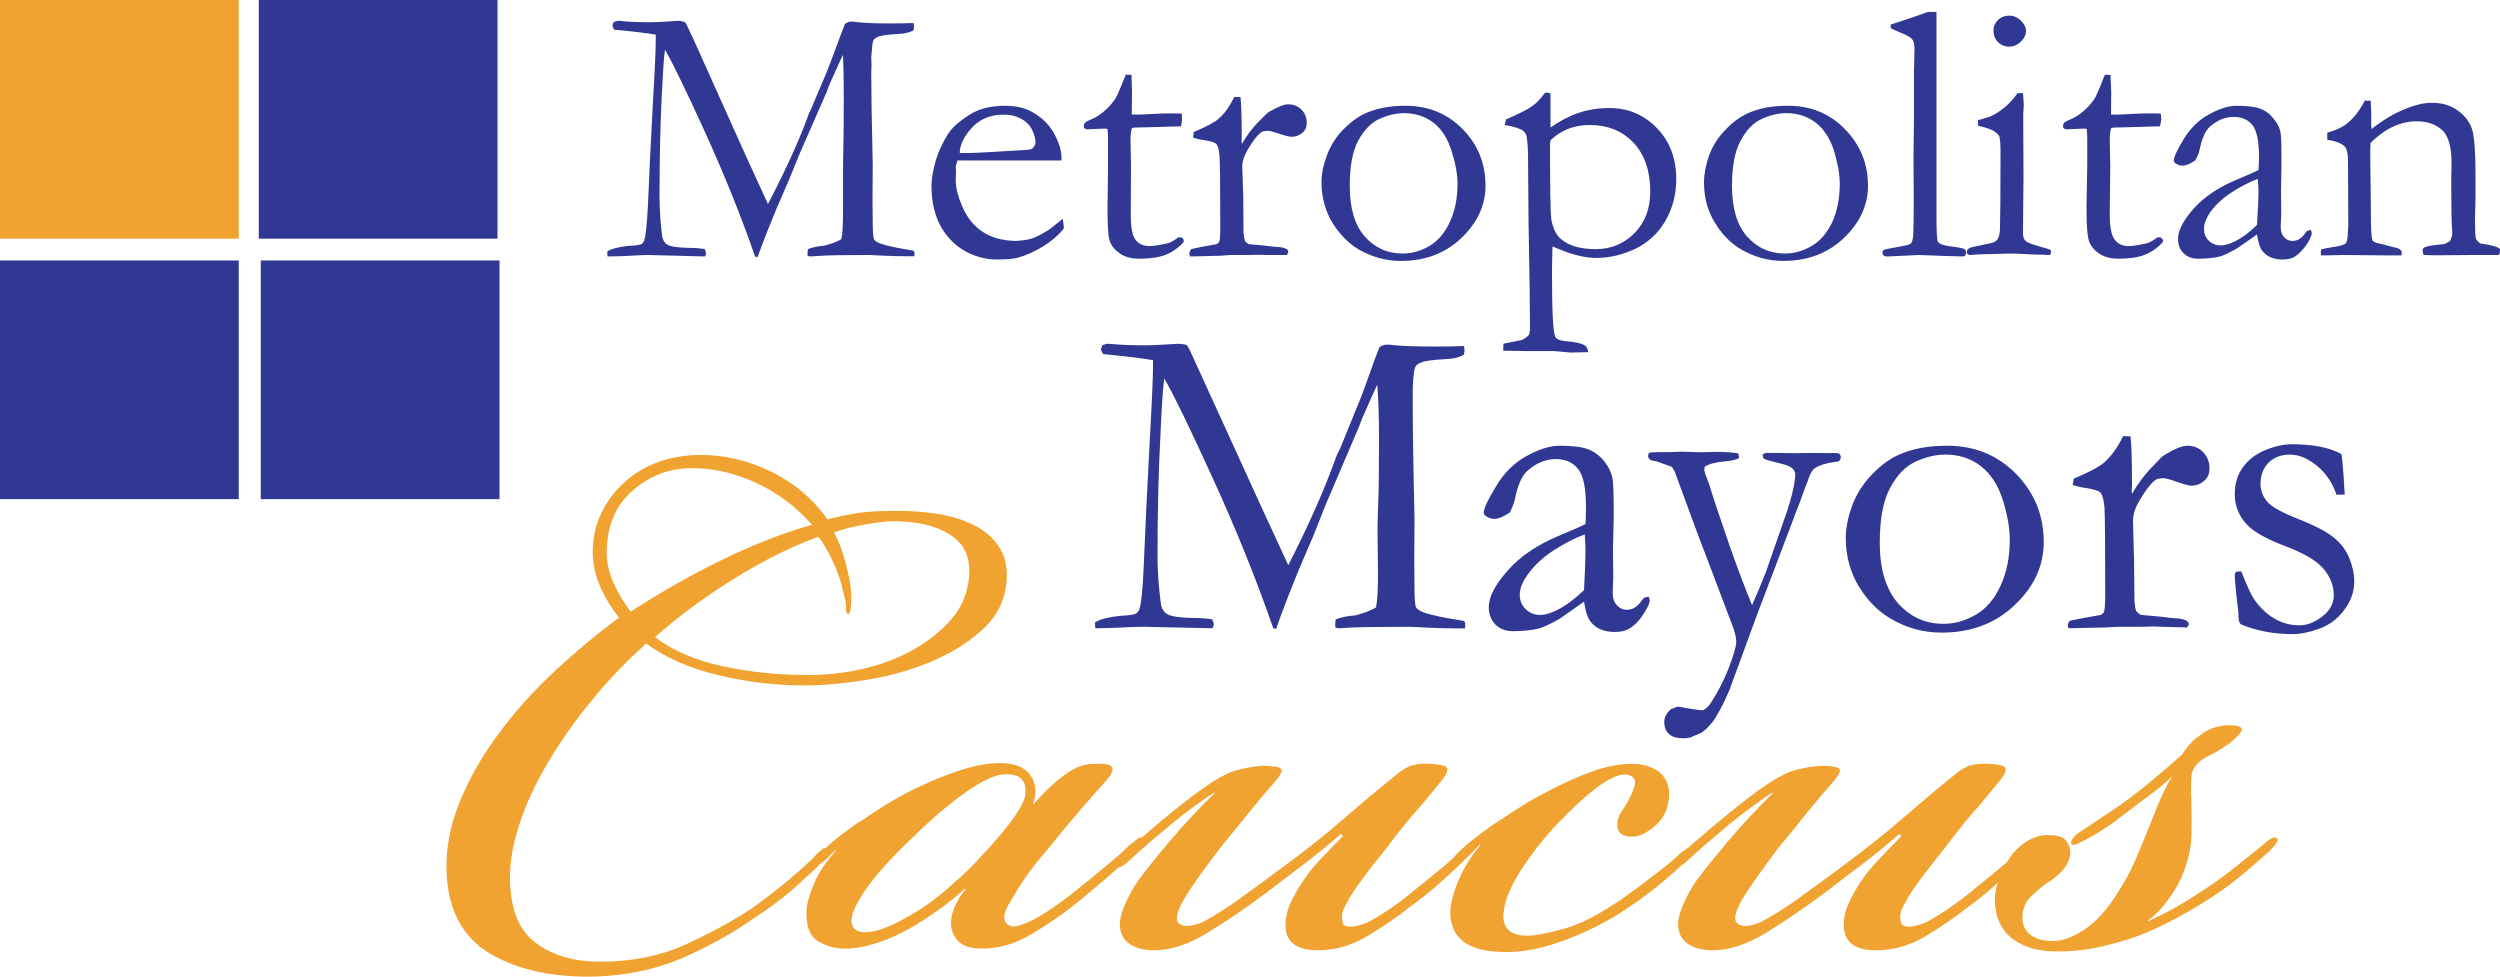
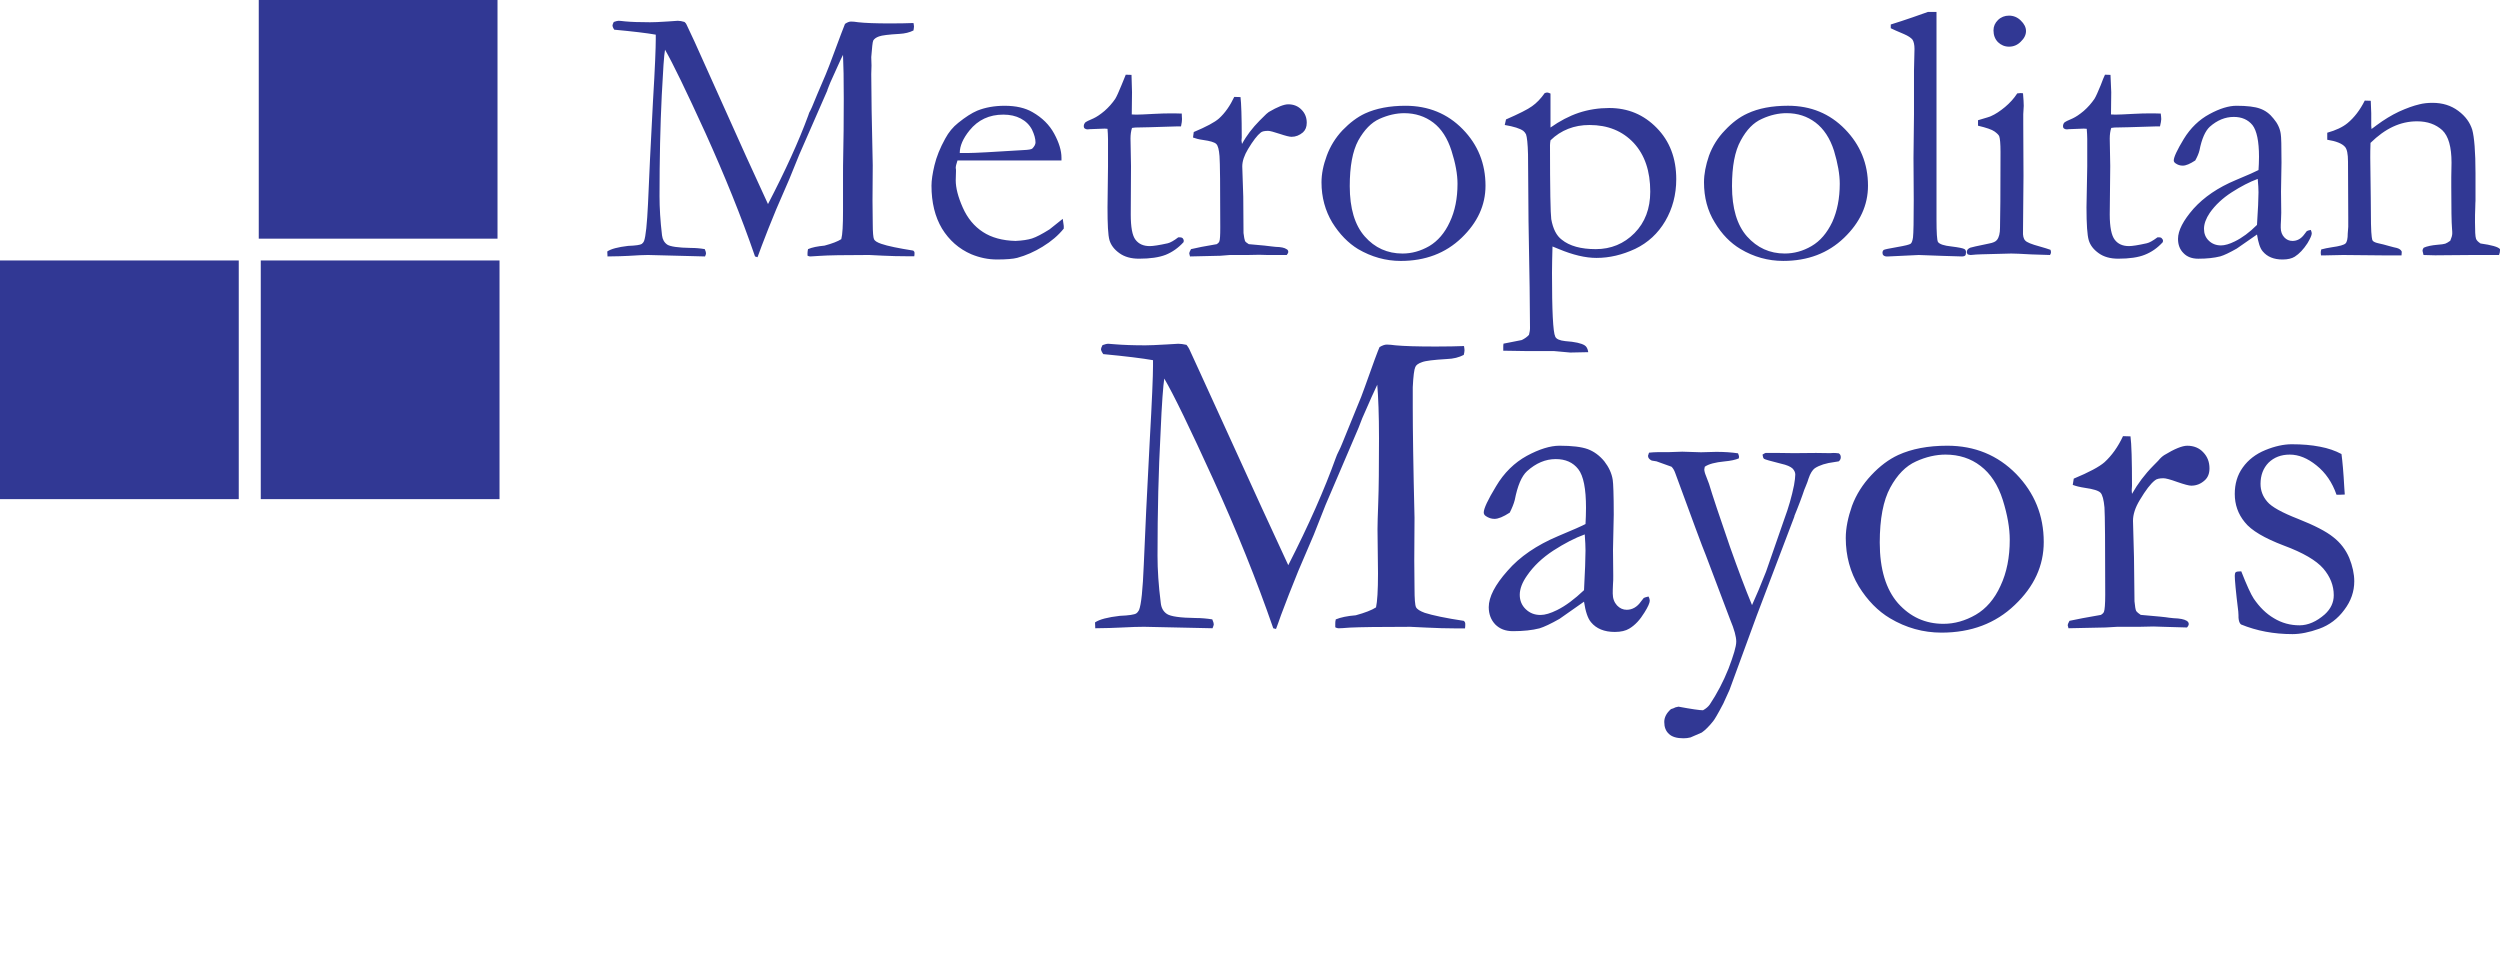
<svg xmlns="http://www.w3.org/2000/svg" width="300" height="117.19" viewBox="0 0 300 117.19">
-   <path fill="#F1A331" d="M0 28.641h28.651V0H0v28.641zm120.181 71.384c-.841.994-1.77 2.038-2.792 3.115-.989 1.079-2.008 2.041-3 2.872-1.679 1.582-3.57 2.952-5.668 4.114-2.071 1.17-3.72 1.745-4.89 1.745-1.019 0-1.561-.409-1.652-1.243-.06-.831.482-2.096 1.652-3.808 1.17-1.7 2.97-3.725 5.4-6.057 2.279-2.239 4.438-4.114 6.539-5.613 2.101-1.489 3.72-2.239 4.89-2.239h.151c1.589 0 2.34.751 2.249 2.239 0 .502-.269 1.182-.811 2.061-.539.879-1.23 1.805-2.068 2.814M75.69 73.398c-.838-1.079-1.529-2.239-2.069-3.457-.54-1.207-.811-2.402-.811-3.575 0-3.188 1.019-5.683 3.09-7.476 2.041-1.805 4.411-2.709 7.079-2.709h.151c2.49 0 5.041.587 7.589 1.76 2.551 1.17 4.802 2.847 6.72 5.026-3.509 1.009-7.17 2.438-10.92 4.278-3.777 1.84-7.377 3.903-10.829 6.153m2.909 3.057c2.671-2.377 5.761-4.674 9.301-6.891 3.509-2.202 6.961-3.924 10.29-5.156.6.738 1.2 1.747 1.77 3.012.6 1.265 1.019 2.52 1.26 3.75.241.901.362 1.511.301 1.84-.03.329.028.54.208.62.151.166.301-.07.361-.678.088-.623.088-1.418 0-2.405-.151-1.147-.422-2.307-.751-3.502-.331-1.185-.751-2.227-1.26-3.13.751-.326 1.8-.608 3.09-.856 1.29-.256 2.46-.409 3.449-.502 3.361-.083 5.939.537 7.739 1.85 1.8 1.313 2.37 3.399 1.682 6.271-.331 1.476-1.11 2.847-2.312 4.114-1.228 1.275-2.668 2.377-4.408 3.326-1.712.939-3.63 1.652-5.791 2.146-2.129.492-4.32.738-6.57.738h-.148c-3.419 0-6.78-.351-10.049-1.044-3.271-.701-6-1.861-8.162-3.503M273.24 100.61c-.181-.166-.419-.153-.781.058-.329.211-.63.447-.869.693-.841.668-1.981 1.592-3.452 2.764-1.469 1.172-3.09 2.31-4.83 3.399-1.019.668-2.008 1.255-2.97 1.76-.959.502-1.8.924-2.551 1.253v-.118c.751-.505 1.501-1.265 2.252-2.272.751-.997 1.351-1.971 1.74-2.884.751-1.757 1.17-3.479 1.2-5.156.03-1.674.03-3.399-.06-5.156 0-.668.03-1.278.06-1.828.03-.54.299-1.067.811-1.571.329-.326.778-.62 1.32-.879.54-.246 1.11-.585 1.71-.997.838-.502 1.499-1.077 2.008-1.7.512-.633.03-.949-1.378-.949-.422 0-.961.093-1.652.259-.66.163-1.318.54-2.008 1.125-.422.259-.811.61-1.17 1.079-.361.457-.63.808-.781 1.064-1.411 1.255-2.701 2.367-3.871 3.329-1.17.961-2.34 1.865-3.509 2.696-1.019.68-1.981 1.323-2.91 1.958-.901.633-1.71 1.147-2.37 1.569-.51.505-.72.879-.63 1.125.148.259.57.176 1.26-.246.419-.163 1.11-.55 2.069-1.137.961-.585 1.86-1.205 2.701-1.885 1.079-.833 2.189-1.664 3.329-2.508 1.142-.833 2.041-1.594 2.701-2.262v.115c-.331.422-.72 1.162-1.2 2.204-.449 1.054-.931 2.204-1.411 3.457-.51 1.268-1.049 2.543-1.589 3.846-.54 1.288-1.11 2.4-1.679 3.326-1.411 2.428-2.852 4.172-4.32 5.217-1.471 1.042-2.822 1.569-4.079 1.569-1.172 0-2.071-.269-2.761-.818-.66-.54-.959-1.313-.869-2.322.088-.926.449-1.7 1.14-2.32.658-.633 1.26-1.115 1.74-1.453 1.619-1.009 2.52-2.051 2.789-3.14.151-.585.06-1.172-.269-1.757-.331-.587-.961-.879-1.89-.879-1.501-.176-2.94.409-4.29 1.757-.459.454-.768.969-1.102 1.474-.178.151-.329.289-.52.447-1.049.879-2.189 1.817-3.449 2.824-1.019.846-2.038 1.619-3.09 2.332-1.049.705-1.92 1.233-2.578 1.571-1.351.585-2.312.703-2.882.374-.181-.163-.269-.502-.269-1.007 0-.505.208-1.089.63-1.757.329-.68.929-1.571 1.77-2.709.838-1.125 1.8-2.367 2.879-3.703 1.26-1.687 2.4-3.105 3.389-4.255 1.022-1.147 2.101-2.448 3.271-3.901.781-.936.901-1.511.449-1.722-.449-.211-1.23-.316-2.31-.316-.929 0-1.649.128-2.159.387-.482.246-.992.585-1.501 1.019-2.011 1.617-4.049 3.339-6.15 5.166-2.099 1.83-4.589 3.786-7.408 5.884-1.951 1.418-3.66 2.684-5.161 3.773-1.529 1.089-3 2.003-4.411 2.766-1.408.585-2.4.62-2.879.118-.359-.329-.271-1.044.241-2.134.329-.668.929-1.629 1.83-2.894.869-1.255 1.83-2.556 2.819-3.891 1.26-1.524 2.46-2.977 3.57-4.383 1.14-1.406 2.131-2.578 2.97-3.514.751-.856 1.049-1.408.871-1.664-.151-.246-.901-.387-2.252-.387-1.17.093-2.279.281-3.268.585-1.019.294-2.34 1.042-4.022 2.227-.838.597-1.77 1.3-2.759 2.109-1.019.811-2.011 1.619-2.97 2.428-.959.808-1.8 1.534-2.52 2.156-.12.11-.201.183-.309.284-.319.213-.597.407-.831.547-.751.751-1.83 1.652-3.211 2.709-1.378 1.042-2.638 1.978-3.808 2.824-2.792 1.92-5.161 3.163-7.172 3.703-2.008.55-3.449.821-4.29.821-2.159 0-3.148-.961-2.879-2.884.151-1.511.961-3.329 2.37-5.46 1.441-2.134 3-4.032 4.682-5.709 3.66-3.761 6.268-5.518 7.77-5.274.751.166 1.049.587.899 1.268-.178.678-.6 1.582-1.26 2.694-.688.881-.959 1.687-.808 2.402.12.728.72 1.079 1.8 1.079.751 0 1.619-.399 2.581-1.195.959-.808 1.529-1.77 1.71-2.907.238-1.125.088-2.109-.452-2.955-.54-.843-1.529-1.381-2.94-1.627-1.679-.166-3.479.08-5.43.748-1.92.668-3.959 1.584-6.15 2.754-1.258.67-2.458 1.383-3.57 2.121-1.14.751-2.038 1.338-2.699 1.76-.69.502-1.351 1.019-2.071 1.556-.72.552-1.408 1.15-2.069 1.817-.146.153-.299.326-.449.492-.364.324-.635.592-1.052.949-1.049.879-2.219 1.817-3.479 2.824-.992.846-2.011 1.619-3.06 2.332-1.049.705-1.92 1.233-2.581 1.571-1.351.585-2.31.703-2.91.374-.151-.163-.241-.502-.241-1.007 0-.505.211-1.089.63-1.757.331-.68.931-1.571 1.77-2.709.811-1.125 1.8-2.367 2.882-3.703 1.26-1.687 2.4-3.105 3.389-4.255 1.019-1.147 2.101-2.448 3.271-3.901.748-.936.899-1.511.449-1.722-.479-.211-1.23-.316-2.34-.316-.931 0-1.622.128-2.131.387-.51.246-1.019.585-1.499 1.019-2.011 1.617-4.082 3.339-6.18 5.166-2.071 1.83-4.561 3.786-7.411 5.884-1.92 1.418-3.63 2.684-5.159 3.773-1.501 1.089-2.97 2.003-4.381 2.766-1.441.585-2.4.62-2.909.118-.331-.329-.241-1.044.269-2.134.331-.668.931-1.629 1.8-2.894.901-1.255 1.83-2.556 2.852-3.891 1.26-1.524 2.428-2.977 3.57-4.383 1.14-1.406 2.129-2.578 2.97-3.514.751-.856 1.019-1.408.869-1.664-.178-.246-.929-.387-2.249-.387-1.2.093-2.279.281-3.268.585-1.022.294-2.372 1.042-4.022 2.227-.841.597-1.77 1.3-2.789 2.109-.992.811-1.981 1.619-2.94 2.428-.565.474-.999.851-1.481 1.265-.156-.04-.329-.008-.53.176-.301.246-.63.505-.961.751-.658.668-1.499 1.418-2.518 2.249-.992.843-2.161 1.805-3.512 2.882-1.019.843-2.038 1.607-3.088 2.322-1.022.703-1.89 1.23-2.551 1.559-.512.256-1.049.467-1.592.633-.54.163-.989.118-1.318-.131-.66-.502-.542-1.464.389-2.882.57-.997 1.17-1.958 1.8-2.872.63-.926 1.499-2.003 2.581-3.256 1.348-1.677 2.638-3.236 3.899-4.702 1.26-1.464 2.31-2.648 3.15-3.572.66-.751.901-1.29.69-1.619-.211-.339-.989-.457-2.31-.374-1.022 0-2.101.399-3.211 1.195-1.14.798-2.43 1.981-3.841 3.575h-.12c.422-1.09.392-2.086-.058-3.012-.482-.926-1.32-1.511-2.581-1.757-1.679-.259-3.63-.023-5.852.68-2.219.715-4.468 1.652-6.718 2.824-1.26.668-2.46 1.371-3.6 2.121-1.112.761-2.011 1.348-2.701 1.757-.66.505-1.351 1.019-2.071 1.571-.452.336-.871.748-1.298 1.14-.143-.013-.296.028-.472.196-.299.246-.54.457-.688.62-.602.668-1.682 1.664-3.211 2.955-1.561 1.3-3.06 2.448-4.471 3.457-2.43 1.594-5.129 3.058-8.098 4.406-3 1.336-6.361 2.003-10.142 2.003-3.181 0-5.759-.773-7.77-2.307-2.038-1.546-3.03-4.15-3.03-7.83 0-1.991.389-4.182 1.2-6.562.781-2.38 1.92-4.792 3.391-7.255 1.469-2.46 3.178-4.91 5.159-7.323 1.951-2.428 4.17-4.724 6.6-6.903 2.249 1.674 5.101 2.93 8.55 3.773 3.419.833 6.901 1.253 10.41 1.253 2.37 0 4.89-.233 7.619-.69 2.731-.457 5.252-1.172 7.531-2.134 2.31-.959 4.32-2.166 5.97-3.632 1.679-1.453 2.699-3.14 3.03-5.073.329-1.91.151-3.504-.57-4.757-.72-1.255-1.77-2.227-3.211-2.942-1.411-.715-3.06-1.195-4.95-1.441-1.89-.249-3.838-.341-5.849-.249-1.17 0-2.37.105-3.57.306-1.23.211-2.31.444-3.211.69-1.679-2.412-3.899-4.3-6.66-5.683-2.789-1.371-5.638-2.051-8.55-2.051h-.118c-1.682 0-3.301.271-4.863.808-1.559.54-2.909 1.338-4.079 2.38-1.17 1.044-2.129 2.274-2.819 3.693-.72 1.416-1.079 3.01-1.079 4.757 0 1.418.299 2.802.869 4.125.6 1.338 1.351 2.591 2.282 3.763-2.611 1.92-5.161 4.042-7.682 6.386-2.52 2.332-4.77 4.84-6.75 7.511-1.978 2.661-3.54 5.405-4.679 8.194-1.14 2.799-1.679 5.565-1.589 8.319.148 4.687 1.948 7.993 5.309 9.961 3.389 1.958 7.679 2.859 12.871 2.684 3.778-.163 7.23-.936 10.38-2.32 3.118-1.396 6-3 8.608-4.853.66-.422 1.411-.936 2.252-1.569.838-.633 1.649-1.278 2.4-1.946.748-.68 1.438-1.3 2.069-1.888.467-.432.763-.725 1.064-1.022.173-.128.339-.246.527-.384l1.14-1.137h.12c-1.172 1.336-2.011 2.578-2.52 3.703-.482 1.127-.841 2.146-.992 3.06-.178 2.096.271 3.469 1.381 4.137 1.079.668 2.34.961 3.75.879 1.2-.095 2.43-.364 3.72-.821 1.29-.457 2.551-1.044 3.781-1.757 1.2-.715 2.37-1.466 3.449-2.262 1.079-.798 2.041-1.571 2.879-2.332h.151c-.6.68-1.049 1.428-1.411 2.274-.329.831-.449 1.592-.359 2.262.088.748.419 1.381.989 1.885.6.492 1.471.751 2.641.751 2.099 0 4.109-.587 6.03-1.757 1.951-1.172 3.54-2.252 4.8-3.258 1.17-.914 2.52-2.041 4.079-3.376.585-.5 1.052-.919 1.521-1.336.226-.048.515-.178.939-.505 1.079-1.007 2.041-1.863 2.879-2.578.841-.715 1.712-1.453 2.641-2.227.929-.761 1.89-1.499 2.909-2.227.989-.725 1.71-1.218 2.131-1.476v.128c-1.92 1.875-3.72 3.786-5.342 5.721-1.649 1.946-2.91 3.537-3.838 4.792-.51.761-.961 1.569-1.381 2.45-.419.889-.66 1.664-.751 2.332-.09 1.17.241 2.051.992 2.636.748.585 1.8.879 3.148.879 1.92 0 3.991-.668 6.211-2.003 2.219-1.348 4.649-2.977 7.23-4.91 1.441-1.089 2.94-2.239 4.531-3.457 1.589-1.207 3.06-2.402 4.408-3.587l.241.259c-.929.926-1.8 1.828-2.638 2.706-.841.879-1.592 1.817-2.252 2.824-.51.751-.959 1.571-1.381 2.45-.419.891-.63 1.78-.63 2.706 0 2.006 1.29 3.012 3.901 3.012 2.071 0 4.079-.585 6.03-1.757 1.92-1.172 3.509-2.262 4.77-3.271 1.411-1.007 2.852-2.154 4.29-3.457 1.411-1.288 2.49-2.32 3.241-3.083.181-.163.419-.432.778-.808.003 0 .003-.003.005-.003.103-.103.191-.193.296-.301h.12c-.992 1.172-1.8 2.415-2.43 3.75s-1.019 2.626-1.2 3.878c-.241 3.504 1.951 5.262 6.63 5.262h.151c2.159 0 4.589-.515 7.26-1.546 2.699-1.032 5.129-2.297 7.318-3.796 1.501-1.009 2.912-2.064 4.202-3.153.911-.771 1.614-1.398 2.217-1.958.105-.07.178-.093.301-.188 1.082-1.007 2.071-1.863 2.882-2.578.838-.715 1.74-1.453 2.638-2.227.931-.761 1.89-1.499 2.91-2.227.992-.725 1.712-1.218 2.131-1.476v.128c-1.92 1.875-3.69 3.786-5.34 5.721-1.619 1.946-2.91 3.537-3.841 4.792-.51.761-.959 1.569-1.381 2.45-.419.889-.66 1.664-.748 2.332-.09 1.17.238 2.051 1.019 2.636.751.585 1.8.879 3.12.879 1.951 0 4.019-.668 6.238-2.003 2.222-1.348 4.622-2.977 7.232-4.91 1.408-1.089 2.91-2.239 4.529-3.457 1.592-1.207 3.03-2.402 4.381-3.587l.271.259c-.931.926-1.833 1.828-2.641 2.706-.841.879-1.622 1.817-2.279 2.824-.512.751-.961 1.571-1.381 2.45-.419.891-.63 1.78-.63 2.706 0 2.006 1.29 3.012 3.899 3.012 2.101 0 4.112-.585 6.032-1.757 1.918-1.172 3.509-2.262 4.77-3.271 1.27-.889 2.523-1.935 3.788-3.053-.055.238-.186.449-.218.698-.181.914-.181 1.817 0 2.696.151.879.51 1.674 1.049 2.39.54.715 1.351 1.3 2.4 1.757 1.019.447 2.4.68 4.049.68 1.92 0 3.871-.246 5.822-.751 1.981-.492 3.54-.994 4.709-1.499 1.17-.505 2.4-1.102 3.75-1.817 1.32-.715 2.699-1.534 4.14-2.46 1.408-.914 2.729-1.898 3.959-2.952 1.2-1.044 2.161-1.865 2.822-2.45.178-.166.419-.434.751-.821.331-.375.421-.646.271-.809" />
  <path fill="#313894" d="M0 59.896h28.651V31.255H0v28.641zm31.051-31.254h28.651V.001H31.051v28.641zm.241 31.254h28.651V31.255H31.292v28.641zm73.437-33.082l-.028-2.731.028-4.255c-.118-5.121-.178-8.764-.178-10.933l.03-1.032-.03-1.007c.09-1.127.151-1.795.238-1.993.121-.198.331-.364.69-.492.331-.128 1.17-.233 2.46-.304.63-.035 1.2-.166 1.679-.412.03-.211.06-.364.06-.479 0-.095-.03-.223-.06-.412-.718.025-1.619.048-2.729.048-1.8 0-3.09-.048-3.901-.141-.359-.058-.66-.083-.869-.083-.211 0-.452.095-.72.281-.151.329-.63 1.654-1.501 3.974-.208.575-.479 1.278-.808 2.086-.871 2.016-1.351 3.176-1.471 3.479-.121.306-.238.575-.359.821-.12.188-.211.399-.271.633-1.14 3.105-2.759 6.645-4.83 10.629l-2.638-5.754-6.18-13.747-.961-2.049c-.03-.093-.118-.198-.238-.304-.301-.093-.57-.141-.811-.141-.09 0-.479.023-1.2.083-.989.07-1.71.093-2.129.093-1.26 0-2.282-.035-3-.105-.392-.048-.66-.07-.781-.07-.12 0-.301.048-.57.141-.09.198-.151.329-.151.409 0 .118.06.294.211.517 2.279.211 3.929.409 4.981.597v.562c0 .972-.09 3.434-.331 7.36-.271 5.144-.479 9.268-.6 12.374-.121 2.44-.269 3.926-.479 4.478-.06.141-.151.246-.271.339-.178.118-.72.201-1.649.236-1.2.141-2.041.361-2.49.668l.03.597c1.11-.013 1.951-.035 2.52-.07 1.079-.07 1.83-.105 2.34-.105l6.841.176c.09-.176.118-.306.118-.387 0-.105-.058-.271-.148-.492-.54-.095-1.079-.143-1.682-.143-1.499-.023-2.458-.163-2.819-.397-.359-.246-.57-.623-.63-1.115-.208-1.745-.299-3.316-.299-4.709 0-4.408.09-8.44.269-12.107.151-3.01.271-4.827.392-5.46.929 1.617 2.548 4.955 4.86 10.019 2.279 5.051 4.29 9.986 5.939 14.791l.299.093c.12-.339.301-.796.51-1.383.482-1.265 1.052-2.731 1.742-4.383l1.559-3.597 1.2-2.952 3.359-7.677.03-.128.331-.833c.781-1.712 1.26-2.824 1.529-3.329.06 1.195.09 2.965.09 5.297 0 2.942-.03 5.076-.06 6.376-.03 1.3-.03 2.192-.03 2.671v4.396c0 1.7-.06 2.824-.208 3.374-.422.271-1.082.527-2.011.776-.841.08-1.501.211-1.981.422-.03.163-.06.316-.06.467v.316c.12.07.241.095.331.095.151 0 .54-.025 1.14-.07.959-.07 2.94-.105 5.939-.105.06 0 .6.023 1.619.08.992.048 1.92.07 2.792.07h.989c.03-.151.03-.291.03-.409s-.06-.198-.151-.269c-1.77-.281-3.058-.54-3.838-.811-.482-.163-.781-.349-.871-.55-.092-.189-.153-.822-.153-1.899m10.441-8.45c0-.843.392-1.747 1.17-2.709 1.022-1.265 2.37-1.898 4.052-1.898.808 0 1.499.153 2.099.469s1.049.761 1.351 1.336c.271.575.419 1.079.419 1.536 0 .211-.121.467-.389.738-.12.093-.479.153-1.049.176-3.69.233-5.882.351-6.63.351h-1.023zm9.961 11.227c1.019-.62 1.86-1.336 2.52-2.156v-.316l-.121-.856-1.592 1.268c-.899.562-1.589.924-2.099 1.089-.479.151-1.14.256-1.981.294-1.559-.038-2.879-.399-3.899-1.067-1.052-.68-1.86-1.654-2.43-2.942-.57-1.29-.841-2.367-.841-3.258l.03-1.067v-.211l-.03-.223c0-.163.06-.457.211-.889H127.377v-.316c0-.879-.299-1.84-.871-2.894-.57-1.057-1.438-1.923-2.608-2.591-.871-.505-1.981-.763-3.331-.763-1.26 0-2.34.201-3.299.587-.66.281-1.411.761-2.282 1.464-.63.495-1.14 1.115-1.559 1.888-.63 1.137-1.049 2.192-1.29 3.198-.238.997-.359 1.818-.359 2.45 0 2.016.419 3.738 1.26 5.146.869 1.416 2.038 2.438 3.509 3.08 1.019.422 2.041.633 3.09.633 1.11 0 1.951-.07 2.43-.198 1.053-.284 2.073-.74 3.064-1.35m16.89-.528l.03-.151c0-.131-.06-.236-.12-.316-.09-.083-.211-.118-.329-.118h-.211c-.51.397-.961.645-1.26.715-1.049.233-1.77.339-2.159.339-.751 0-1.32-.246-1.712-.763-.389-.502-.57-1.511-.57-3.035l.03-5.811-.06-3.294c0-.479.06-.914.181-1.278l.389-.048 1.682-.035 3.419-.103h.389c.09-.399.12-.68.12-.869 0-.163-.03-.387-.03-.668-.6-.023-1.049-.023-1.32-.023-.628 0-1.288.023-1.978.058-1.079.058-1.8.093-2.161.093-.09 0-.269-.013-.54-.023l.03-2.671-.06-2.076-.69-.023c-.09.246-.269.668-.51 1.253-.329.798-.57 1.348-.751 1.642-.359.527-.778 1.007-1.288 1.454-.512.432-.961.725-1.32.891-.57.233-.901.409-1.019.515-.09.118-.151.259-.151.434 0 .105.03.198.118.269.09.07.211.105.361.105l.178-.023 1.833-.07.359.023c.03.412.06.821.06 1.23v3.259l-.06 4.945c0 2.016.06 3.329.238 3.939.181.597.572 1.112 1.202 1.559.6.432 1.378.655 2.34.655 1.32 0 2.4-.151 3.208-.469.781-.316 1.502-.82 2.132-1.511m.69 12.821c-.09-.163-.181-.326-.331-.502-.389-.083-.688-.131-.989-.131-.09 0-.57.035-1.411.083-1.2.07-2.038.105-2.52.105-1.499 0-2.699-.048-3.57-.118-.449-.045-.778-.07-.899-.07-.181 0-.392.06-.69.163-.12.236-.181.389-.181.482 0 .141.09.339.271.597 2.729.259 4.709.505 5.97.728v.69c0 1.185-.12 4.15-.389 8.907-.331 6.233-.57 11.226-.72 14.977-.12 2.942-.301 4.747-.57 5.415-.09.153-.181.294-.331.397-.208.143-.869.249-1.981.294-1.438.166-2.43.422-2.967.786l.028.703c1.32-.01 2.342-.048 3.03-.083 1.29-.07 2.222-.093 2.822-.093l8.219.176c.09-.223.151-.374.151-.469 0-.128-.06-.326-.181-.597-.66-.105-1.32-.163-2.008-.163-1.83-.023-2.972-.188-3.422-.479-.449-.294-.69-.741-.751-1.338-.269-2.096-.389-3.984-.389-5.658 0-5.335.121-10.22.361-14.663.148-3.643.329-5.847.449-6.597 1.14 1.946 3.09 5.977 5.879 12.095 2.789 6.105 5.189 12.06 7.2 17.871l.331.083c.148-.399.359-.949.6-1.664.57-1.536 1.26-3.294 2.069-5.287l1.86-4.348 1.411-3.572 3.959-9.258.06-.153.389-1.007c.901-2.064 1.501-3.412 1.802-4.022.118 1.453.208 3.587.208 6.411 0 3.55-.03 6.118-.09 7.699-.06 1.571-.09 2.648-.09 3.223l.06 5.309c0 2.051-.088 3.409-.238 4.077-.51.329-1.32.645-2.43.949-1.022.083-1.8.246-2.4.492-.06.201-.06.387-.06.562v.387c.12.07.269.118.389.118.181 0 .66-.023 1.381-.083 1.17-.058 3.6-.093 7.23-.093.09 0 .72.023 1.951.093 1.23.06 2.37.095 3.389.095h1.23c.03-.201.03-.387.03-.54 0-.153-.06-.269-.181-.364-2.159-.326-3.72-.655-4.679-.961-.57-.208-.929-.432-1.049-.678-.12-.236-.181-.997-.181-2.287l-.03-3.304.03-5.134c-.151-6.188-.211-10.581-.211-13.207v-2.46c.06-1.361.181-2.169.301-2.415.09-.246.359-.444.811-.597.419-.166 1.408-.281 2.97-.374.808-.025 1.469-.201 2.038-.495.06-.246.09-.432.09-.572 0-.105-.03-.271-.06-.492-.869.035-2.008.058-3.389.058-2.222 0-3.811-.048-4.8-.141-.449-.058-.811-.093-1.079-.093-.241 0-.542.103-.871.304-.181.399-.781 2.003-1.77 4.805-.241.703-.57 1.546-.989 2.53-.992 2.438-1.561 3.846-1.712 4.207-.148.377-.299.703-.449.997-.12.233-.238.492-.329.761-1.351 3.763-3.241 8.053-5.701 12.868l-3.181-6.888-7.559-16.561-1.141-2.486zm13.649-26.005c.301-.281.449-.655.449-1.147 0-.623-.208-1.15-.63-1.571-.419-.434-.959-.645-1.589-.645-.51 0-1.29.306-2.34.926-.181.131-.389.316-.6.54l-.51.505c-.841.854-1.561 1.78-2.101 2.789-.03-.188-.06-.329-.06-.412l.03-.374c0-2.495-.06-4.114-.148-4.84l-.751-.023c-.51 1.077-1.11 1.933-1.83 2.588-.51.457-1.531.997-3.03 1.629l-.09.658c.301.115.69.223 1.2.291.841.118 1.381.271 1.589.482.211.198.331.69.392 1.453.06.761.09 3.62.09 8.578 0 .936-.03 1.499-.12 1.687-.06.131-.181.233-.301.306l-1.83.326-1.26.271c-.148.246-.208.422-.208.537l.09.341 3.63-.083 1.17-.093h2.189l1.32-.025.929.025h2.37c.12-.153.181-.271.181-.364 0-.153-.06-.269-.211-.339-.238-.166-.658-.259-1.288-.271-.12-.013-.271-.023-.452-.048-.299-.045-1.23-.151-2.789-.279-.241-.143-.389-.271-.449-.377-.06-.141-.12-.469-.181-.961l-.03-4.358-.12-3.632c0-.633.241-1.325.69-2.076.6-.997 1.11-1.664 1.531-1.991.148-.131.449-.201.869-.201.241 0 .69.131 1.411.364.69.233 1.17.351 1.411.351.508.003.958-.186 1.377-.537m18.541 6.175c0 1.735-.301 3.271-.931 4.596-.6 1.31-1.438 2.272-2.46 2.882-1.049.597-2.099.891-3.211.891-1.797 0-3.329-.68-4.529-2.051-1.2-1.361-1.8-3.376-1.8-6.035 0-2.357.329-4.185 1.019-5.475.72-1.288 1.561-2.156 2.551-2.601 1.019-.457 2.011-.68 2.97-.68 1.32 0 2.49.377 3.479 1.125.992.751 1.712 1.888 2.192 3.386.479 1.502.72 2.828.72 3.962m.48 6.495c1.92-1.84 2.879-3.926 2.879-6.271 0-2.636-.901-4.898-2.731-6.773-1.828-1.875-4.14-2.814-6.868-2.814-1.89 0-3.509.306-4.86.926-.931.434-1.83 1.115-2.701 2.016-.838.891-1.469 1.91-1.888 3.048-.422 1.137-.633 2.204-.633 3.198 0 1.805.452 3.412 1.29 4.817.871 1.406 1.92 2.473 3.09 3.188 1.622.949 3.331 1.428 5.131 1.428 2.941.001 5.371-.923 7.291-2.763m14.879 37.525c0 .914-.06 2.495-.178 4.747-1.142 1.077-2.192 1.873-3.241 2.39-.781.387-1.441.585-1.981.585-.72 0-1.29-.233-1.77-.69-.479-.457-.72-1.044-.72-1.722 0-.728.301-1.501.871-2.31.778-1.137 1.83-2.134 3.15-3 1.348-.869 2.608-1.524 3.778-1.946.061.821.091 1.464.091 1.946m-10.739-7.712c-.989 1.629-1.471 2.671-1.471 3.13 0 .163.06.304.241.432.331.223.66.341 1.049.341.452 0 1.052-.246 1.83-.751.271-.54.479-1.044.6-1.514.331-1.697.811-2.847 1.471-3.457 1.079-.972 2.219-1.453 3.449-1.453 1.17 0 2.071.399 2.701 1.207.63.808.929 2.357.929 4.642 0 .703-.03 1.361-.06 1.946-.389.211-1.499.703-3.299 1.453-2.551 1.077-4.591 2.46-6.06 4.16-1.501 1.687-2.252 3.14-2.252 4.36 0 .843.271 1.534.781 2.074.54.54 1.23.808 2.131.808 1.23 0 2.31-.115 3.178-.339.542-.166 1.351-.54 2.4-1.137l2.942-2.064c.178 1.185.449 2.006.838 2.463.63.773 1.592 1.17 2.852 1.17.748 0 1.318-.141 1.737-.397.693-.409 1.29-1.054 1.833-1.946.419-.668.63-1.15.63-1.406 0-.105-.03-.281-.151-.505-.301.07-.479.128-.57.176l-.331.422c-.449.655-1.049.997-1.71.997-.449 0-.838-.176-1.17-.527-.329-.364-.51-.833-.51-1.418 0-.246 0-.623.03-1.137.03-.281.03-.62.03-1.032l-.03-3.083.09-4.217c0-2.38-.06-3.773-.12-4.16-.12-.811-.479-1.559-1.019-2.252-.572-.69-1.23-1.172-1.981-1.453-.751-.269-1.86-.409-3.391-.409-1.11 0-2.43.409-3.929 1.22-1.469.809-2.73 2.027-3.688 3.656m18.508-35.369c0 2.038-.63 3.703-1.888 4.981-1.263 1.278-2.822 1.923-4.652 1.923-1.77 0-3.151-.377-4.079-1.137-.63-.469-1.049-1.29-1.26-2.46-.09-.635-.151-3.6-.151-8.884 0-.176.03-.364.06-.575.63-.62 1.351-1.077 2.131-1.383.778-.304 1.619-.457 2.548-.457 2.192 0 3.961.715 5.312 2.156 1.319 1.431 1.979 3.376 1.979 5.836m1.8 3.54c.871-1.489 1.32-3.166 1.32-5.028 0-2.508-.778-4.559-2.34-6.153-1.559-1.594-3.449-2.39-5.701-2.39-1.258 0-2.488.188-3.658.575-1.17.397-2.282.984-3.391 1.767v-4.077c-.181-.083-.329-.128-.419-.128l-.271.068c-.479.68-.989 1.207-1.529 1.584-.51.374-1.561.901-3.12 1.582l-.15.667c1.11.188 1.83.422 2.222.703.118.095.238.236.329.412.12.339.211 1.135.241 2.412l.06 8.006c.118 6.316.178 10.606.178 12.843 0 .271-.06.527-.12.798-.208.246-.51.457-.869.633l-2.192.432c-.028.153-.028.284-.028.389v.457l2.849.045h3.241l1.948.176 2.161-.045c-.06-.412-.211-.68-.422-.811-.389-.256-1.17-.432-2.34-.515-.66-.07-1.079-.246-1.2-.54-.269-.55-.389-3.105-.389-7.664 0-.914.03-1.968.06-3.153.208.095.449.188.751.306 1.71.715 3.208 1.067 4.529 1.067 1.561 0 3.09-.364 4.649-1.089 1.533-.738 2.733-1.853 3.601-3.329m6.121 27.692l-1.83.048-2.249-.07-1.74.058h-1.26c-.271 0-.6.023-.989.06l-.121.374c0 .246.151.432.449.575l.57.093 1.8.645c.181.176.331.422.449.761 2.041 5.555 3.241 8.836 3.66 9.833l2.942 7.782c.479 1.135.718 2.016.718 2.613 0 .585-.329 1.664-.929 3.246-.63 1.569-1.381 3-2.249 4.3-.181.259-.452.492-.811.69-.389 0-1.381-.141-2.94-.432l-.361.08c-.178.095-.359.166-.54.211-.54.469-.808.987-.808 1.549 0 .61.178 1.089.57 1.441.359.339.929.515 1.74.515.299 0 .57-.035.841-.105l1.348-.585c.389-.269.871-.728 1.381-1.383.12-.128.54-.821 1.2-2.086.299-.655.54-1.207.751-1.652l3.268-8.919 4.501-11.846.03-.141.299-.738c.271-.67.482-1.255.66-1.747.151-.492.301-.843.392-1.054.148-.364.269-.668.329-.904.211-.633.479-1.042.751-1.243.57-.374 1.351-.62 2.37-.748l.51-.083c.181-.153.241-.316.241-.505 0-.211-.09-.364-.241-.457-.299-.035-.51-.045-.63-.045l-.419.023-1.679-.023-2.641.023-1.77-.023h-1.649c-.12.045-.241.115-.361.198.03.256.09.432.181.505.12.08.778.269 2.041.585.688.153 1.14.351 1.378.575.211.221.331.467.331.725 0 .316-.06.738-.151 1.278-.271 1.348-.66 2.709-1.17 4.079l-2.189 6.303c-.63 1.617-1.2 2.955-1.682 4.009-.808-1.946-1.679-4.268-2.638-6.974-1.29-3.738-2.131-6.258-2.52-7.571-.151-.422-.271-.738-.361-.949-.148-.351-.208-.62-.208-.796l.06-.316c.479-.329 1.26-.527 2.34-.633.778-.07 1.348-.201 1.74-.364l.03-.201c0-.103-.06-.233-.12-.409-.785-.118-1.654-.175-2.615-.175m14.821-32.171c0 1.735-.301 3.271-.901 4.596-.63 1.31-1.438 2.272-2.488 2.882-1.022.597-2.101.891-3.211.891-1.8 0-3.301-.68-4.531-2.051-1.2-1.361-1.8-3.376-1.8-6.035 0-2.357.331-4.185 1.049-5.475.69-1.288 1.531-2.156 2.551-2.601.992-.457 1.981-.68 2.94-.68 1.351 0 2.49.377 3.482 1.125.989.751 1.74 1.888 2.219 3.386.449 1.502.69 2.828.69 3.962m.509 6.495c1.92-1.84 2.879-3.926 2.879-6.271 0-2.636-.929-4.898-2.759-6.773-1.83-1.875-4.109-2.814-6.841-2.814-1.92 0-3.54.306-4.86.926-.959.434-1.86 1.115-2.699 2.016-.871.891-1.501 1.91-1.92 3.048-.392 1.137-.6 2.204-.6 3.198 0 1.805.419 3.412 1.29 4.817.838 1.406 1.888 2.473 3.09 3.188 1.589.949 3.299 1.428 5.129 1.428 2.941.001 5.371-.923 7.291-2.763m5.551 29.966c.838-1.546 1.86-2.591 3.09-3.14 1.2-.552 2.4-.821 3.54-.821 1.619 0 3.03.457 4.2 1.358 1.2.914 2.099 2.274 2.671 4.079.57 1.815.838 3.409.838 4.782 0 2.096-.359 3.936-1.11 5.53-.72 1.594-1.74 2.754-2.97 3.469-1.26.725-2.551 1.089-3.871 1.089-2.189 0-3.989-.831-5.46-2.473-1.438-1.652-2.189-4.067-2.189-7.278 0-2.845.42-5.049 1.261-6.595m.959-3.916c-1.14.527-2.219 1.338-3.238 2.428-1.022 1.089-1.8 2.307-2.312 3.68-.479 1.371-.748 2.658-.748 3.856 0 2.166.54 4.102 1.559 5.801 1.049 1.697 2.31 2.975 3.75 3.831 1.92 1.147 3.989 1.722 6.18 1.722 3.54 0 6.479-1.102 8.789-3.316 2.34-2.214 3.479-4.735 3.479-7.559 0-3.188-1.11-5.894-3.299-8.156-2.222-2.262-4.981-3.399-8.279-3.399-2.312 0-4.26.374-5.881 1.112m8.04-23.942c.06-.07.09-.211.09-.399 0-.176-.06-.291-.181-.361-.151-.105-.69-.211-1.559-.319-.901-.093-1.441-.279-1.622-.537-.118-.201-.178-1.115-.178-2.741V1.429h-1.022c-1.378.492-2.43.856-3.148 1.089-.482.153-.931.294-1.32.422v.447c.269.141.808.374 1.589.703.51.223.841.444 1.022.668.148.233.238.61.238 1.112l-.06 2.591v5.252l-.06 5.237.03 5.076c0 2.46-.03 3.949-.09 4.476-.058.387-.148.633-.269.738-.151.118-.69.246-1.649.412-.961.163-1.501.281-1.592.339-.09.07-.151.188-.151.339 0 .131.03.236.12.316.12.105.301.153.54.131l3.69-.176 2.882.105c1.438.045 2.219.07 2.34.07.149-.001.27-.036.36-.119m6.66-25.653c.419-.399.63-.821.63-1.278 0-.444-.211-.866-.63-1.265-.389-.387-.871-.585-1.411-.585-.51 0-.959.176-1.32.527-.359.351-.54.761-.54 1.24 0 .575.181 1.057.54 1.418.361.351.811.54 1.32.54.54.001 1.022-.198 1.411-.597M246 30.6c.09-.131.12-.246.12-.341 0-.08-.03-.163-.06-.281-.299-.115-.751-.246-1.32-.409-.959-.259-1.529-.492-1.71-.703-.211-.211-.299-.587-.269-1.125l.058-6.635-.028-6.268v-1.15c.028-.572.058-.901.058-.984 0-.316-.03-.821-.088-1.511l-.271-.025c-.09 0-.241.013-.419.038-.392.608-.901 1.16-1.471 1.639-.6.492-1.14.856-1.679 1.089-.06.048-.6.211-1.559.492v.658c.989.233 1.679.469 1.978.69.301.223.51.412.57.587.09.246.151.866.151 1.863 0 4.968-.03 8.003-.06 9.118 0 .655-.121 1.137-.359 1.441-.151.211-.479.351-.931.434-1.469.304-2.219.469-2.279.505-.271.115-.419.291-.419.527 0 .07.03.176.118.281.151.045.271.07.361.07.419-.048.838-.07 1.29-.083 2.189-.058 3.359-.093 3.57-.093.389 0 1.2.035 2.43.105.897.036 1.648.058 2.218.071m13.531-1.537l.03-.151c0-.131-.06-.236-.151-.316-.06-.083-.181-.118-.301-.118h-.209c-.54.397-.959.645-1.29.715-1.049.233-1.74.339-2.131.339-.748 0-1.318-.246-1.71-.763-.389-.502-.6-1.511-.6-3.035l.06-5.811-.06-3.294c0-.479.06-.914.181-1.278l.389-.048 1.682-.035 3.419-.103h.359c.09-.399.151-.68.151-.869 0-.163-.03-.387-.06-.668-.57-.023-1.019-.023-1.288-.023-.63 0-1.29.023-1.981.058-1.079.058-1.8.093-2.192.093-.06 0-.238-.013-.51-.023l.03-2.671-.09-2.076-.66-.023c-.118.246-.299.668-.51 1.253-.329.798-.57 1.348-.751 1.642-.359.527-.778 1.007-1.288 1.454-.512.432-.961.725-1.32.891-.57.233-.901.409-1.022.515-.09.118-.148.259-.148.434 0 .105.03.198.118.269.09.07.211.105.361.105l.181-.023 1.83-.07.359.023c.03.412.06.821.06 1.23v3.259l-.09 4.945c0 2.016.09 3.329.271 3.939.178.597.57 1.112 1.2 1.559.6.432 1.378.655 2.34.655 1.32 0 2.4-.151 3.181-.469.809-.316 1.529-.82 2.16-1.511m2.939 24.424c-.6 0-1.529.374-2.759 1.125-.241.153-.482.374-.72.668l-.6.61c-1.019 1.032-1.86 2.156-2.551 3.374-.03-.221-.03-.397-.03-.502l.03-.457c0-3.07-.06-5.051-.181-5.942l-.899-.025c-.6 1.29-1.351 2.335-2.222 3.13-.63.55-1.86 1.207-3.688 1.968l-.121.751c.359.141.838.259 1.438.351 1.022.141 1.652.341 1.89.585.241.249.392.846.479 1.77.06.939.09 4.418.09 10.466 0 1.137-.06 1.817-.148 2.051-.06.163-.211.281-.361.377l-2.219.397-1.561.316c-.148.246-.208.434-.208.552l.09.339 4.438-.093 1.441-.083h2.699l1.622-.035 1.079.035 2.94.083c.151-.166.211-.306.211-.412 0-.163-.09-.291-.241-.387-.299-.186-.811-.291-1.589-.316-.121-.023-.301-.035-.54-.058-.362-.07-1.501-.176-3.392-.339-.269-.178-.449-.329-.54-.457-.09-.176-.151-.562-.208-1.172l-.06-5.274-.12-4.383c0-.763.269-1.594.808-2.485.72-1.207 1.32-1.991 1.83-2.377.181-.166.542-.249 1.022-.249.269 0 .838.153 1.649.447.841.294 1.411.444 1.679.444.63 0 1.17-.221 1.649-.668.361-.339.542-.808.542-1.406 0-.761-.241-1.406-.751-1.933-.476-.518-1.136-.786-1.917-.786m8.55-30.411c0 .748-.06 2.061-.181 3.914-.899.901-1.8 1.559-2.668 1.981-.63.316-1.202.479-1.652.479-.57 0-1.079-.188-1.469-.575-.392-.374-.57-.854-.57-1.416 0-.597.238-1.243.69-1.91.658-.939 1.529-1.76 2.638-2.473 1.11-.715 2.161-1.255 3.12-1.607.062.681.092 1.208.092 1.607m5.88 6.105c.331-.562.51-.949.51-1.172 0-.093-.03-.233-.118-.422-.271.058-.422.105-.482.153l-.269.351c-.392.55-.871.821-1.441.821-.389 0-.72-.143-.989-.434-.271-.294-.422-.68-.422-1.162 0-.198 0-.515.033-.936 0-.233.028-.515.028-.856l-.028-2.53.058-3.482c0-1.968-.03-3.105-.09-3.434-.088-.665-.389-1.288-.869-1.85-.449-.575-.989-.972-1.619-1.195-.6-.223-1.561-.341-2.822-.341-.929 0-2.008.329-3.238.997-1.23.658-2.282 1.664-3.09 2.99-.811 1.336-1.2 2.192-1.2 2.566 0 .131.06.246.208.351.271.188.54.281.871.281.389 0 .869-.211 1.499-.62.241-.434.422-.843.512-1.23.269-1.373.688-2.31 1.23-2.814.899-.796 1.858-1.182 2.879-1.182.959 0 1.71.326 2.249.984.51.668.781 1.933.781 3.808 0 .575-.03 1.102-.06 1.582-.331.176-1.23.587-2.731 1.207-2.129.891-3.808 2.038-5.068 3.434-1.23 1.406-1.86 2.613-1.86 3.62 0 .693.208 1.268.66 1.712.419.444 1.019.668 1.77.668 1.019 0 1.89-.093 2.641-.281.449-.128 1.11-.444 1.978-.936l2.43-1.689c.151.974.362 1.654.69 2.028.54.645 1.32.972 2.37.972.63 0 1.11-.115 1.471-.339.539-.342 1.048-.882 1.528-1.62m4.079 25.302c-.748-.399-1.589-.693-2.578-.879-1.022-.201-2.131-.294-3.391-.294-.959 0-2.038.233-3.178.703-1.142.469-2.041 1.16-2.701 2.086-.66.914-.959 1.981-.959 3.176 0 1.265.389 2.402 1.2 3.386.778.997 2.37 1.923 4.679 2.802 2.34.866 3.899 1.792 4.74 2.754.841.984 1.26 2.051 1.26 3.211 0 .869-.359 1.642-1.079 2.297-.992.869-2.011 1.313-3.03 1.313-1.112 0-2.131-.281-3.06-.843-.961-.562-1.74-1.348-2.43-2.355-.331-.495-.841-1.594-1.501-3.281-.359 0-.57.033-.66.105-.088.08-.118.221-.118.432 0 .447.118 1.863.419 4.268.03.351.03.608.03.773.03.387.121.655.299.796 1.89.773 3.931 1.16 6.18 1.16.931 0 2.011-.211 3.211-.645 1.2-.432 2.219-1.195 3-2.262.811-1.064 1.2-2.214 1.2-3.432 0-.891-.211-1.83-.6-2.802-.419-.984-1.049-1.817-1.92-2.495-.841-.68-2.249-1.408-4.2-2.181-1.951-.761-3.211-1.453-3.72-2.074-.54-.62-.808-1.336-.808-2.134 0-1.042.329-1.898.959-2.543.66-.643 1.501-.972 2.551-.972 1.079 0 2.129.432 3.208 1.3 1.082.866 1.89 2.038 2.4 3.517h.392c.151 0 .359-.013.6-.025l-.06-.856c-.094-1.769-.214-3.105-.335-4.006M300 30.06v-.163c-.211-.271-1.019-.495-2.34-.68-.301-.201-.479-.387-.54-.575-.09-.281-.12-.926-.12-1.956 0-.645 0-1.22.03-1.712 0-.505.03-.798.03-.879v-3.316c0-2.591-.151-4.325-.389-5.204-.271-.869-.811-1.629-1.682-2.274-.869-.645-1.888-.961-3.09-.961-.57 0-1.11.06-1.559.176-.72.166-1.529.457-2.46.879-.899.424-1.8.974-2.701 1.642-.238.176-.419.329-.597.444l-.033-.409v-1.476c0-.294-.028-.796-.058-1.501l-.72-.023c-.57 1.137-1.26 2.038-2.071 2.706-.57.469-1.378.856-2.43 1.15v.843c1.052.163 1.77.444 2.131.856.238.269.359.843.359 1.757l.03 6.715v1.125l-.06.786c0 .633-.09 1.032-.269 1.207-.181.176-.72.329-1.652.457-.479.07-.899.163-1.26.259-.058.186-.058.339-.058.432l.028.281h.542c.299 0 .989-.01 2.099-.045l4.74.045h2.282l.03-.444c-.09-.223-.301-.364-.602-.447-.148-.023-.449-.103-.929-.233-.449-.141-.869-.233-1.23-.316-.329-.07-.57-.163-.69-.281-.09-.083-.12-.246-.151-.479-.088-.575-.118-2.121-.118-4.654l-.06-4.84c0-.502 0-1.1.03-1.805.869-.854 1.77-1.511 2.699-1.943.931-.434 1.89-.645 2.879-.645 1.26 0 2.252.361 3.033 1.064.748.715 1.11 2.018 1.11 3.891l-.03 1.747v1.137c0 2.671.03 4.335.088 5.003.03.306.03.517.03.61 0 .233-.088.527-.238.879-.241.176-.449.294-.6.351-.181.06-.479.095-.901.128-.718.06-1.288.178-1.679.354-.12.151-.151.281-.151.374l.12.505c.901.045 1.86.045 2.91.023l2.852-.023h3.298c.088-.213.118-.389.118-.542" />
</svg>